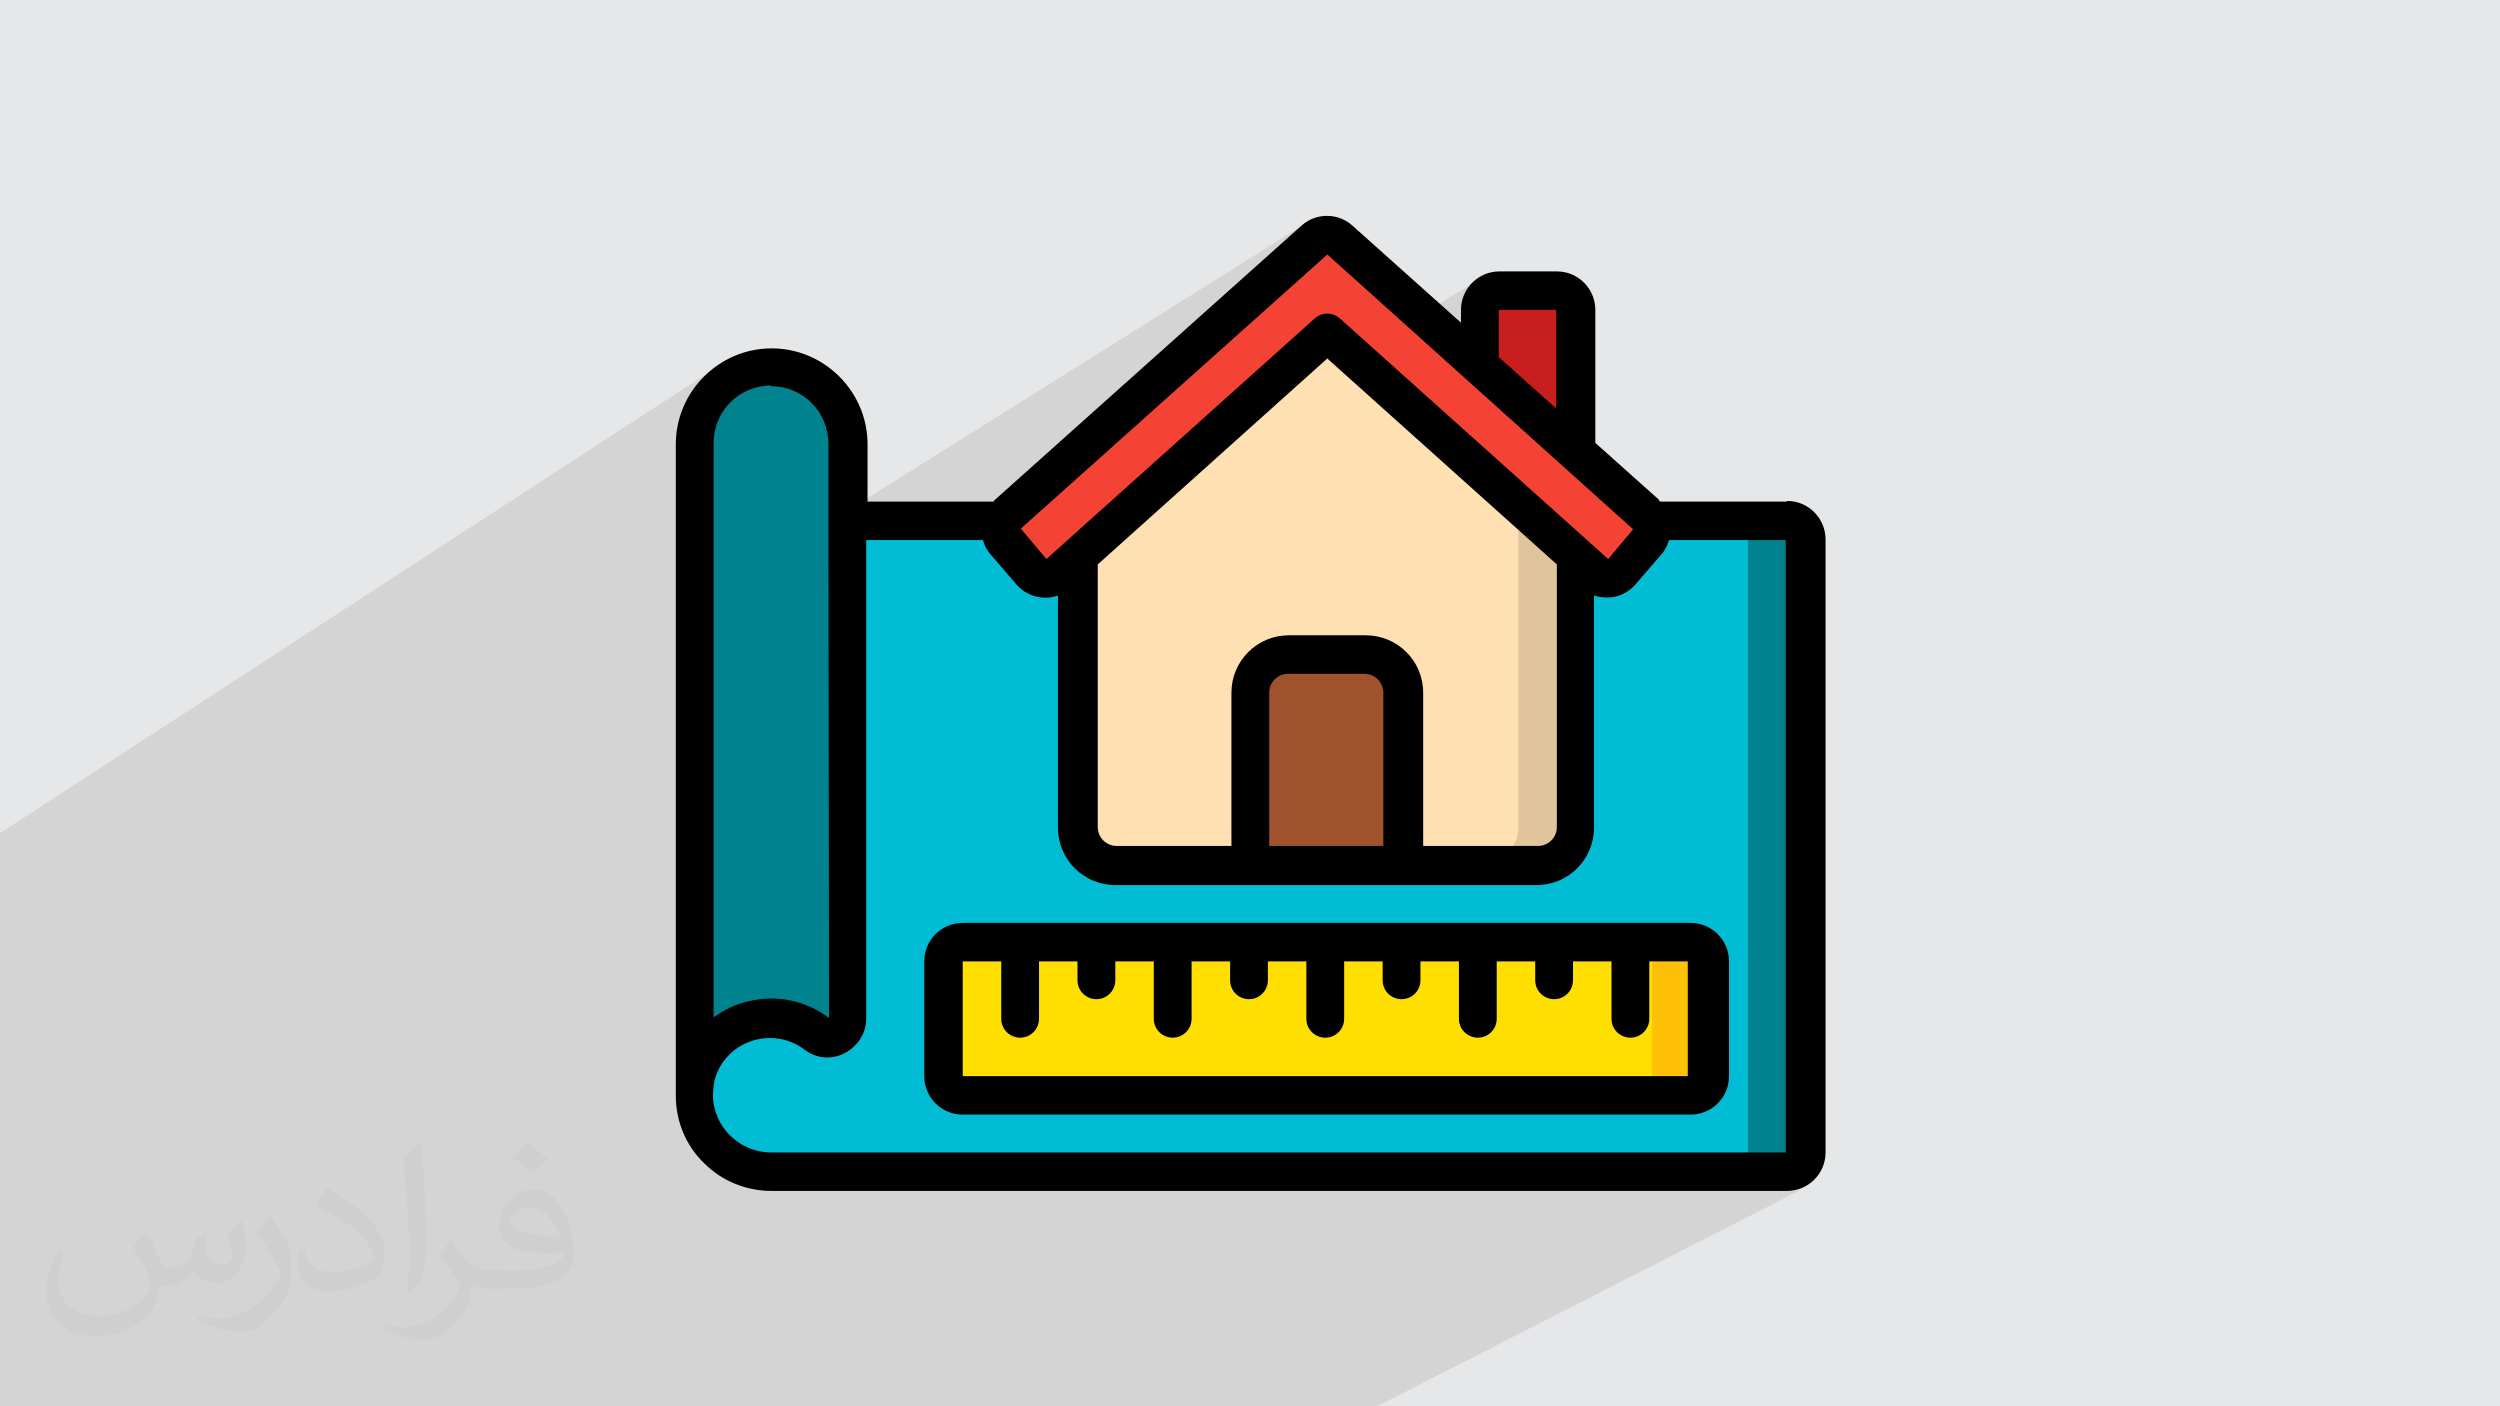
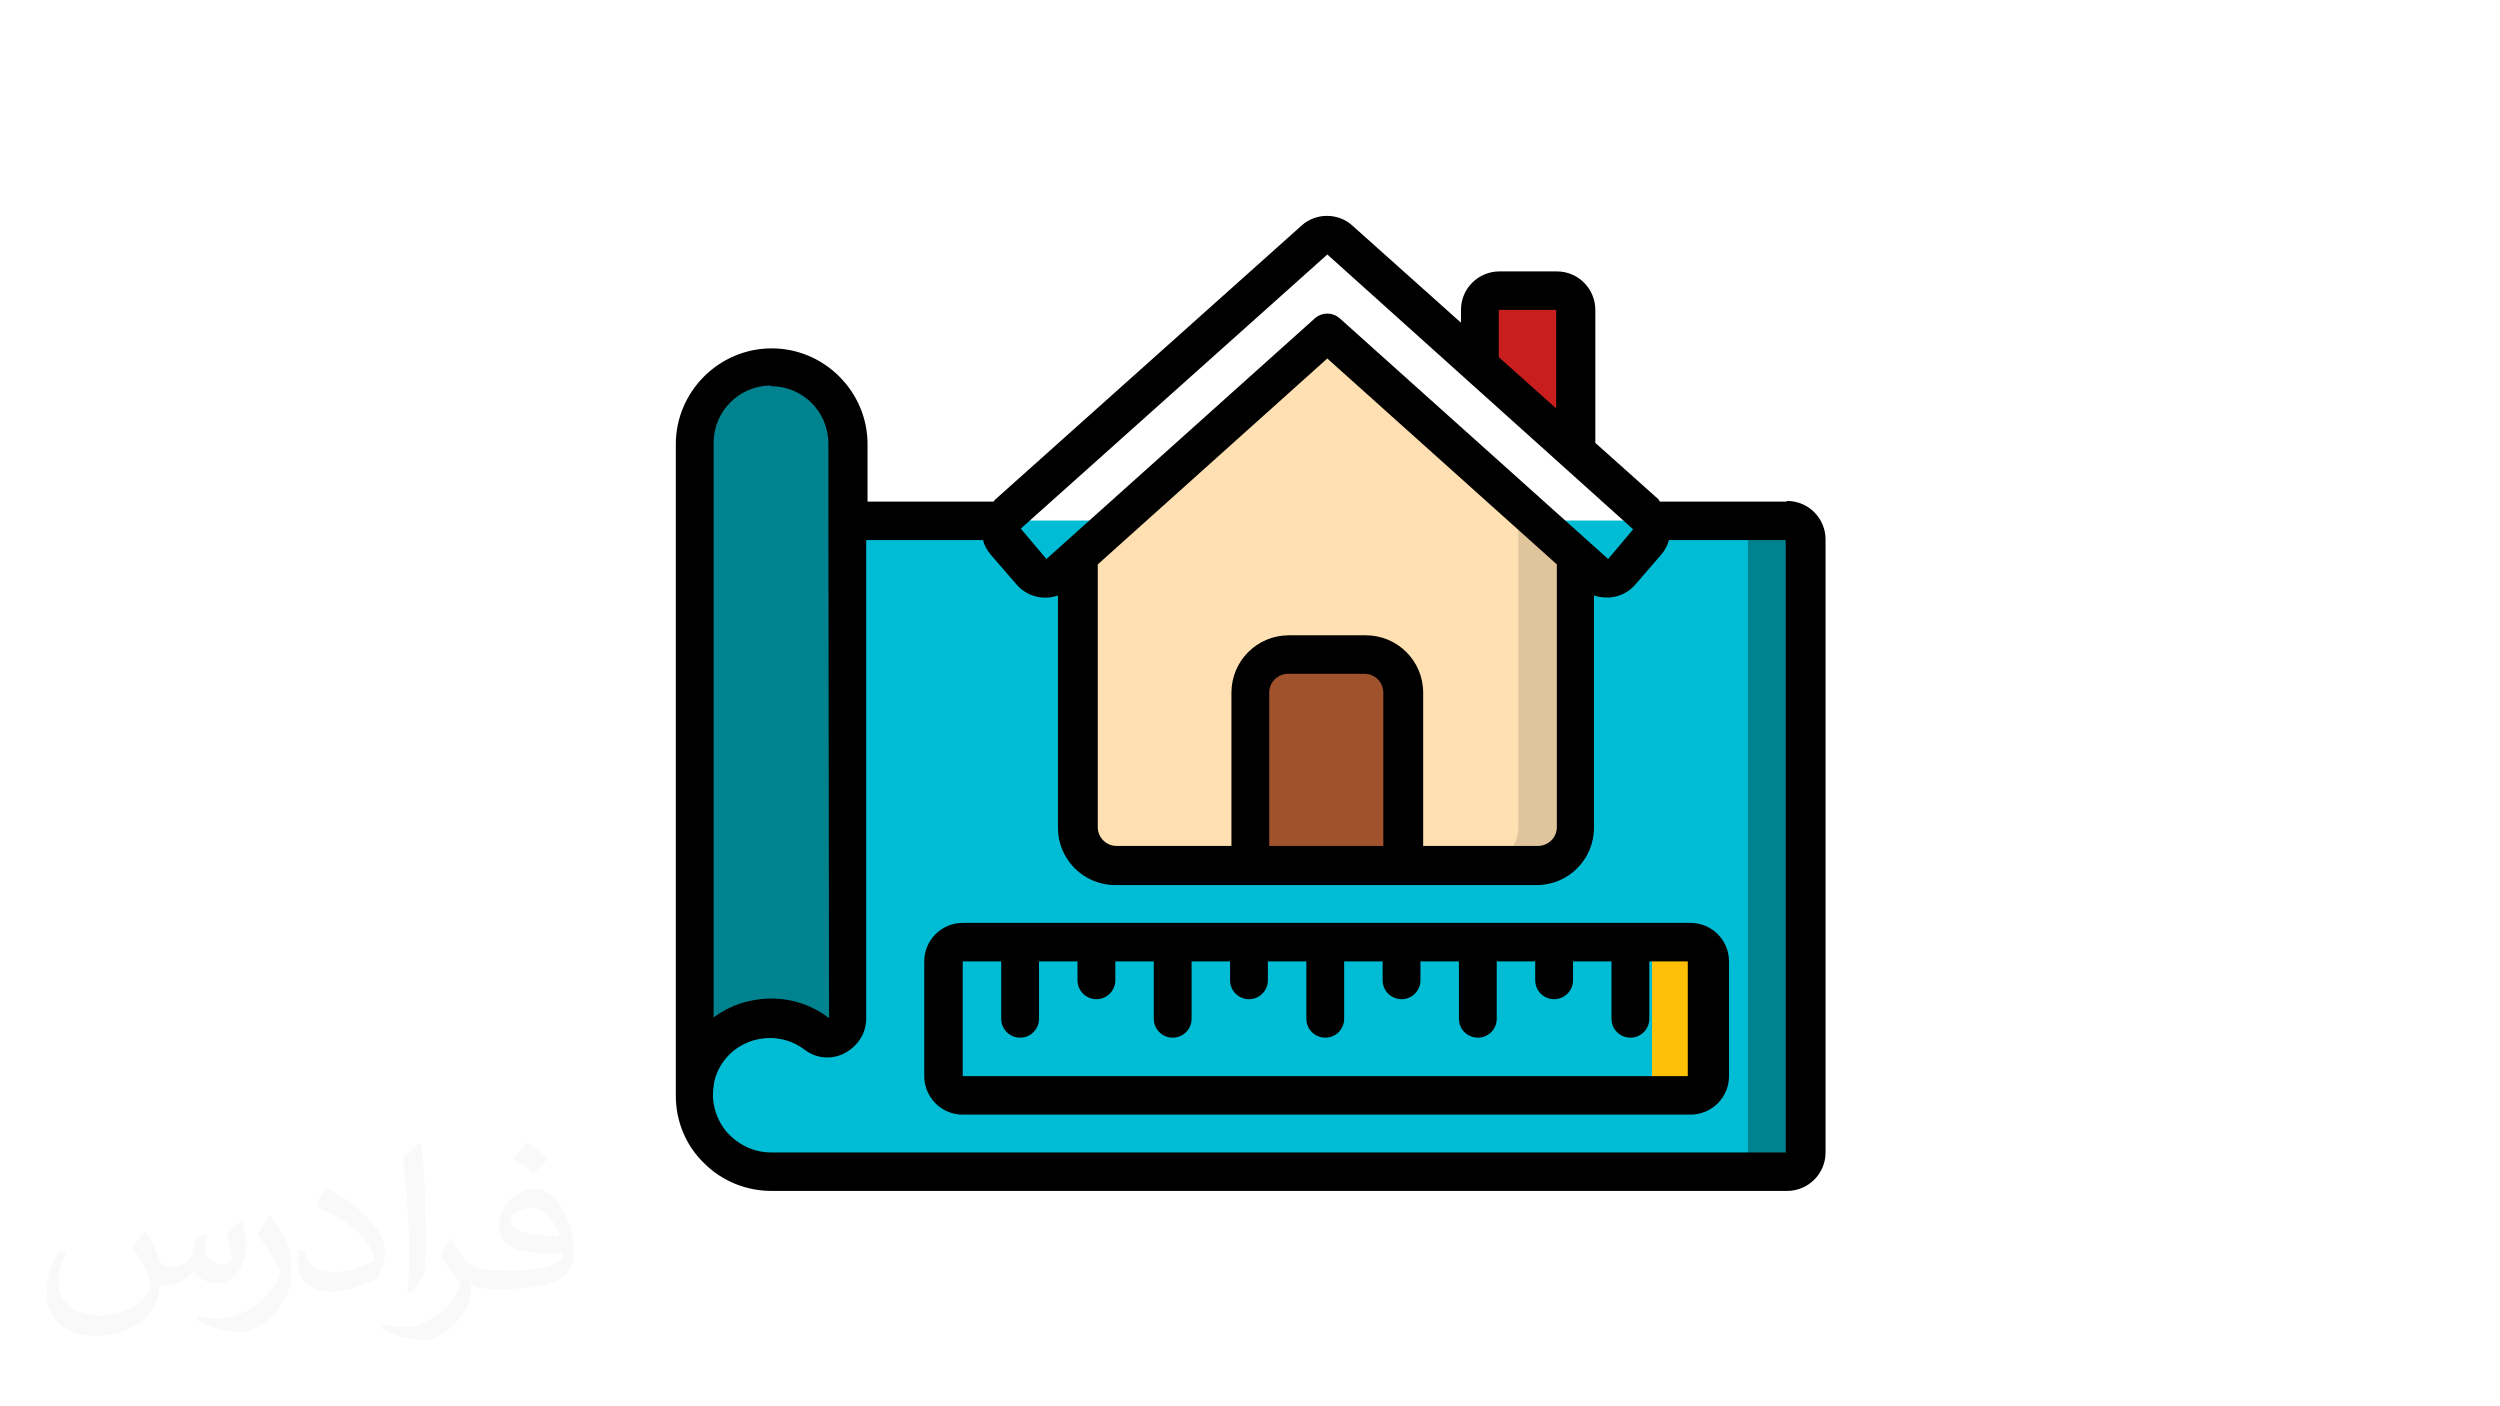
<svg xmlns="http://www.w3.org/2000/svg" xml:space="preserve" width="3.703in" height="2.083in" version="1.1" style="shape-rendering:geometricPrecision; text-rendering:geometricPrecision; image-rendering:optimizeQuality; fill-rule:evenodd; clip-rule:evenodd" viewBox="0 0 3703 2083">
  <defs>
    <style type="text/css">
   
    .fil12 {fill:black}
    .fil4 {fill:#00838F}
    .fil3 {fill:#00BCD4}
    .fil8 {fill:sienna}
    .fil9 {fill:#C81E1E}
    .fil6 {fill:#DFC49C}
    .fil0 {fill:#E6E7E8}
    .fil7 {fill:#F44335}
    .fil11 {fill:#FEC108}
    .fil10 {fill:#FFDF00}
    .fil5 {fill:#FFE0B2}
    .fil2 {fill:#373435;fill-opacity:0.031}
    .fil1 {fill:#373435;fill-opacity:0.102}
   
  </style>
  </defs>
  <g id="Layer_x0020_1">
-     <polygon class="fil0" points="0,0 3703,0 3703,2083 0,2083 " />
-     <path class="fil1" d="M0 1977l0 -109 0 -4 0 -43 0 -13 0 -5 0 -5 0 -2 0 0 0 -1 0 -14 0 -1 0 -1 0 -5 0 -22 0 -15 0 -18 0 -6 0 -9 0 0 0 -8 0 -12 0 -8 0 -20 0 -1 0 -52 0 -1 0 -28 0 0 0 -14 0 -15 0 -1 0 -205 0 -17 0 -17 0 -9 0 -31 0 -31 1063 -691 -6 4 -5 4 -5 4 -5 5 -5 5 -4 5 -4 5 -4 6 -4 6 -3 6 -3 6 -3 6 -2 6 70 -45 -9 7 -8 7 -7 8 -7 9 -6 9 -5 10 -4 10 -1 3 62 -40 -7 5 -6 5 -5 6 -5 7 -4 7 -4 7 -3 8 -2 8 -1 8 0 9 0 221 879 -551 -4 3 -4 3 -121 108 144 -90 -4 3 -120 107 139 -86 -301 270 287 -177 5 -2 5 -1 5 0 5 0 5 1 5 2 4 3 43 39 162 -99 -4 3 -4 4 -4 4 -3 4 -3 5 -2 5 -2 5 -1 5 -1 6 0 6 0 1 41 -25 -4 3 -3 4 -3 5 -2 5 -1 6 0 17 28 -17 0 70 85 76 -26 15 54 48 -79 46 126 113 -26 15 7 6 2 2 2 2 2 1 3 1 3 1 1 0 97 -56 -1 3 -1 3 -1 3 -1 3 -1 3 -2 3 -2 2 -2 2 -12 14 111 -64 6 1 5 2 5 3 4 3 3 4 3 5 2 5 1 6 0 908 57 0 -55 28 55 0 6 -1 5 -2 -60 31 49 0 6 0 6 -1 5 -1 5 -2 5 -2 -638 326 -13 0 -47 0 -6 0 -53 0 -22 0 -6 0 -25 0 -172 0 -58 0 -4 0 -27 0 0 0 -27 0 -23 0 -6 0 -145 0 -30 0 -42 0 -26 0 -75 0 -4 0 -28 0 -8 0 -9 0 -12 0 -8 0 -10 0 -30 0 -105 0 -29 0 -9 0 -19 0 -9 0 -38 0 -13 0 -54 0 0 0 -13 0 -16 0 -10 0 -14 0 -1 0 -5 0 -9 0 -8 0 -2 0 -11 0 -6 0 -11 0 -36 0 -50 0 -20 0 -35 0 -17 0 -2 0 -13 0 -4 0 -8 0 -15 0 -8 0 -4 0 -34 0 -10 0 -37 0 -19 0 -14 0 -25 0 -13 0 -9 0 -15 0 -9 0 -30 0 -6 0 -18 0 0 0 -5 0 -1 0 -5 0 -3 0 -2 0 -8 0 -2 0 -1 0 -3 0 -1 0 -1 0 -1 0 -6 0 -14 0 0 0 -1 0 -3 0 0 0 -3 0 -1 0 0 0 -9 0 -7 0 -7 0 -1 0 -14 0 -1 0 -13 0 -1 0 -12 0 -16 0 -14 0 -9 0 0 0 -2 0 -39 0 -10 0 -2 0 0 0 -3 0 -21 0 -1 0 -33 0 -13 0 0 -1 0 -17 0 -12 0 -7 0 -69zm2646 -1234l0 0z" />
    <path class="fil2" d="M217 1826c7,11 12,21 16,32 3,7 5,19 21,19 5,0 11,-1 17,-5 7,-3 12,-9 14,-17l6 -21 15 -7 1 1c-2,8 -3,16 -3,21 0,18 15,24 27,24 7,0 13,-4 13,-10 0,-8 -4,-23 -8,-35 7,-7 14,-14 22,-20l1 1c4,15 6,30 6,40 0,10 -4,20 -8,27 -7,14 -20,25 -36,25 -12,0 -25,-6 -34,-17l-1 0c-9,11 -22,20 -43,20l-7 0c-1,14 -4,24 -9,33 -13,25 -50,42 -85,42 -49,0 -73,-28 -73,-66 0,-23 8,-45 19,-60l10 4c-7,14 -12,27 -12,40 0,35 29,52 62,52 31,0 68,-19 75,-42 -3,-25 -12,-36 -26,-59 4,-7 10,-15 17,-23l1 0 0 0 0 0 0 0 2 1zm564 -133c10,6 20,14 30,23 -6,8 -12,15 -21,21 -10,-8 -20,-15 -30,-22 7,-8 14,-15 20,-22l0 0 0 0 0 0 1 0zm5 96c-17,0 -30,11 -30,19 0,17 33,23 73,23 -5,-20 -22,-42 -43,-42zm-37 93c22,0 41,-1 55,-4 16,-4 30,-12 30,-18 0,-2 0,-3 -1,-5 -9,1 -19,1 -29,1 -29,0 -52,-7 -61,-23 -2,-5 -4,-10 -4,-16 0,-16 7,-32 19,-42 10,-9 21,-14 33,-14 20,0 37,16 48,42 6,14 11,30 11,51 0,14 -4,25 -12,34 -16,15 -45,21 -90,21l-20 0 0 0 -5 0c-11,0 -19,-2 -25,-7l-1 0c0,3 1,5 1,7 0,10 -3,23 -10,33 -20,30 -42,43 -60,43 -19,0 -42,-7 -63,-17l4 -7c7,3 16,5 29,5 34,0 78,-33 84,-64 -1,-3 -4,-6 -7,-10 -10,-12 -16,-22 -22,-32 5,-10 10,-18 14,-25l2 0c14,29 28,46 57,46l5 0 0 0 21 0 0 0 0 0 0 0 -3 1zm-146 31c2,-14 3,-29 3,-43l0 -21c0,-39 -5,-96 -9,-133 7,-8 17,-17 25,-23l2 1c5,47 7,101 7,151 0,13 -1,26 -2,35 -1,12 -8,21 -22,35l-3 -1 0 0 0 0 0 0 -1 -1zm-151 -62c1,18 10,33 41,33 20,0 36,-5 55,-14 3,-1 5,-3 5,-5 0,-12 -9,-27 -24,-41 -14,-13 -34,-25 -51,-32 -6,-3 -8,-5 -8,-8 0,-5 7,-16 13,-24l2 0c20,11 43,27 60,44 15,16 25,33 25,51 0,13 -4,26 -11,38 -22,11 -46,20 -70,20 -29,0 -48,-14 -48,-45 0,-3 0,-9 1,-16l10 0 0 0 0 0 0 0 0 -1zm-52 -52l18 29c7,11 13,22 13,41l0 24c0,19 -12,39 -32,60 -15,14 -29,20 -42,20 -19,0 -40,-6 -65,-17l3 -7c8,2 17,4 28,4 36,0 72,-26 89,-58 2,-4 3,-7 3,-9 0,-4 -2,-8 -4,-11 -9,-17 -19,-33 -30,-47 6,-9 12,-18 18,-27l1 0 0 -2z" />
    <g id="_1970817075136">
      <g id="Page-1">
        <g id="_014---Measuing-Plans">
          <g id="Icons">
            <path id="Path" class="fil3" d="M2674 799l0 908c0,16 -13,28 -28,28l-1504 0c-63,0 -113,-51 -113,-113 0,-9 1,-18 3,-27 10,-42 42,-74 84,-84 33,-8 68,-1 95,20 9,6 20,7 29,3 10,-5 15,-15 15,-25l0 -738 1390 0c16,0 28,13 28,28z" />
            <path id="Path_0" class="fil4" d="M2646 771l-85 0c16,0 28,13 28,28l0 908c0,16 -13,28 -28,28l85 0c16,0 28,-13 28,-28l0 -908c0,-16 -13,-28 -28,-28z" />
            <path id="Path_1" class="fil4" d="M1256 657l0 851c0,11 -6,20 -15,25 -10,5 -21,4 -29,-3 -27,-21 -62,-28 -95,-20 -42,10 -74,42 -84,84 -2,9 -3,18 -3,27l0 -965c0,-63 51,-113 113,-113 63,0 113,51 113,113z" />
            <path id="Path_2" class="fil5" d="M2334 823l0 401c0,31 -25,57 -57,57l-624 0c-31,0 -57,-25 -57,-57l0 -401 369 -330 369 330z" />
            <path id="Path_3" class="fil6" d="M2249 771l0 454c0,31 -25,57 -57,57l85 0c31,0 57,-25 57,-57l0 -401 -85 -52z" />
-             <path id="Path_4" class="fil7" d="M2440 802l-37 44c-5,6 -12,9 -20,10 -8,1 -15,-2 -21,-7l-29 -26 -369 -330 -369 330 -29 26c-6,5 -13,8 -21,7 -8,-1 -15,-4 -20,-10l-37 -44c-10,-12 -9,-30 3,-41l454 -406c11,-10 27,-10 37,0l208 186 142 127 104 93c12,11 13,29 3,41l0 0z" />
            <path id="Path_5" class="fil8" d="M1908 970l113 0c31,0 57,25 57,57l0 255 -227 0 0 -255c0,-31 25,-57 57,-57l0 0z" />
            <path id="Path_6" class="fil9" d="M2334 459l0 209 -142 -127 0 -82c0,-16 13,-28 28,-28l85 0c16,0 28,13 28,28z" />
-             <path class="fil10" d="M1426 1395l1078 0c16,0 28,13 28,28l0 170c0,16 -13,28 -28,28l-1078 0c-16,0 -28,-13 -28,-28l0 -170c0,-16 13,-28 28,-28z" />
            <path id="Path_7" class="fil11" d="M2504 1395l-85 0c16,0 28,13 28,28l0 170c0,16 -13,28 -28,28l85 0c16,0 28,-13 28,-28l0 -170c0,-16 -13,-28 -28,-28l0 0z" />
          </g>
          <g id="Icons_copy">
            <path id="Shape" class="fil12" d="M2646 743l-187 0c-1,-1 -2,-2 -2,-3l-94 -84 0 -197c0,-31 -25,-57 -57,-57l-85 0c-31,0 -57,25 -57,57l0 19 -161 -144c-21,-19 -54,-19 -75,0l-454 406c-1,1 -2,2 -2,3l-187 0 0 -85c0,-78 -64,-142 -142,-142 -78,0 -142,64 -142,142l0 965 0 0c0,38 15,74 42,100 27,27 63,41 100,41l1504 0c31,0 57,-25 57,-57l0 -908c0,-31 -25,-57 -57,-57l0 0zm-426 -284l85 0 0 146 -85 -76 0 -70zm-255 -83l454 408 -37 44 -397 -356c-11,-10 -27,-10 -38,0l-397 356 -38 -45 454 -406zm85 877l-170 0 0 -227c0,-16 13,-28 28,-28l113 0c16,0 28,13 28,28l0 227zm-28 -312l-113 0c-47,0 -85,38 -85,85l0 227 -170 0c-16,0 -28,-13 -28,-28l0 -389 340 -305 340 305 0 389c0,16 -13,28 -28,28l-170 0 0 -227c0,-47 -38,-85 -85,-85zm-880 -369c47,0 85,38 85,85l0 113 0 0 0 0 1 738c-34,-26 -77,-35 -119,-25 -19,4 -37,13 -52,24l0 -851c0,-47 38,-85 85,-85zm1504 1135l-1504 0c-26,0 -50,-12 -67,-32 -12,-15 -19,-34 -19,-53l0 0c0,-7 1,-13 2,-20 7,-31 32,-55 62,-62 25,-6 51,-1 72,15 17,13 40,15 59,5 19,-10 32,-29 32,-51l0 -709 173 0c2,8 6,15 11,21l38 44c15,18 40,25 62,17l0 344c0,47 38,85 85,85l624 0c47,0 85,-38 85,-85l0 -344c6,2 12,3 19,3l4 0c15,-1 29,-8 39,-20l38 -44c5,-6 9,-13 11,-21l173 0 0 908z" />
            <path id="Shape_8" class="fil12" d="M1426 1367c-31,0 -57,25 -57,57l0 170c0,31 25,57 57,57l1078 0c31,0 57,-25 57,-57l0 -170c0,-31 -25,-57 -57,-57l-1078 0zm0 227l0 -170 57 0 0 85c0,16 13,28 28,28 16,0 28,-13 28,-28l0 -85 57 0 0 28c0,16 13,28 28,28 16,0 28,-13 28,-28l0 -28 57 0 0 85c0,16 13,28 28,28 16,0 28,-13 28,-28l0 -85 57 0 0 28c0,16 13,28 28,28 16,0 28,-13 28,-28l0 -28 57 0 0 85c0,16 13,28 28,28 16,0 28,-13 28,-28l0 -85 57 0 0 28c0,16 13,28 28,28 16,0 28,-13 28,-28l0 -28 57 0 0 85c0,16 13,28 28,28 16,0 28,-13 28,-28l0 -85 57 0 0 28c0,16 13,28 28,28 16,0 28,-13 28,-28l0 -28 57 0 0 85c0,16 13,28 28,28 16,0 28,-13 28,-28l0 -85 57 0 0 170 -1078 0z" />
          </g>
        </g>
      </g>
    </g>
  </g>
</svg>